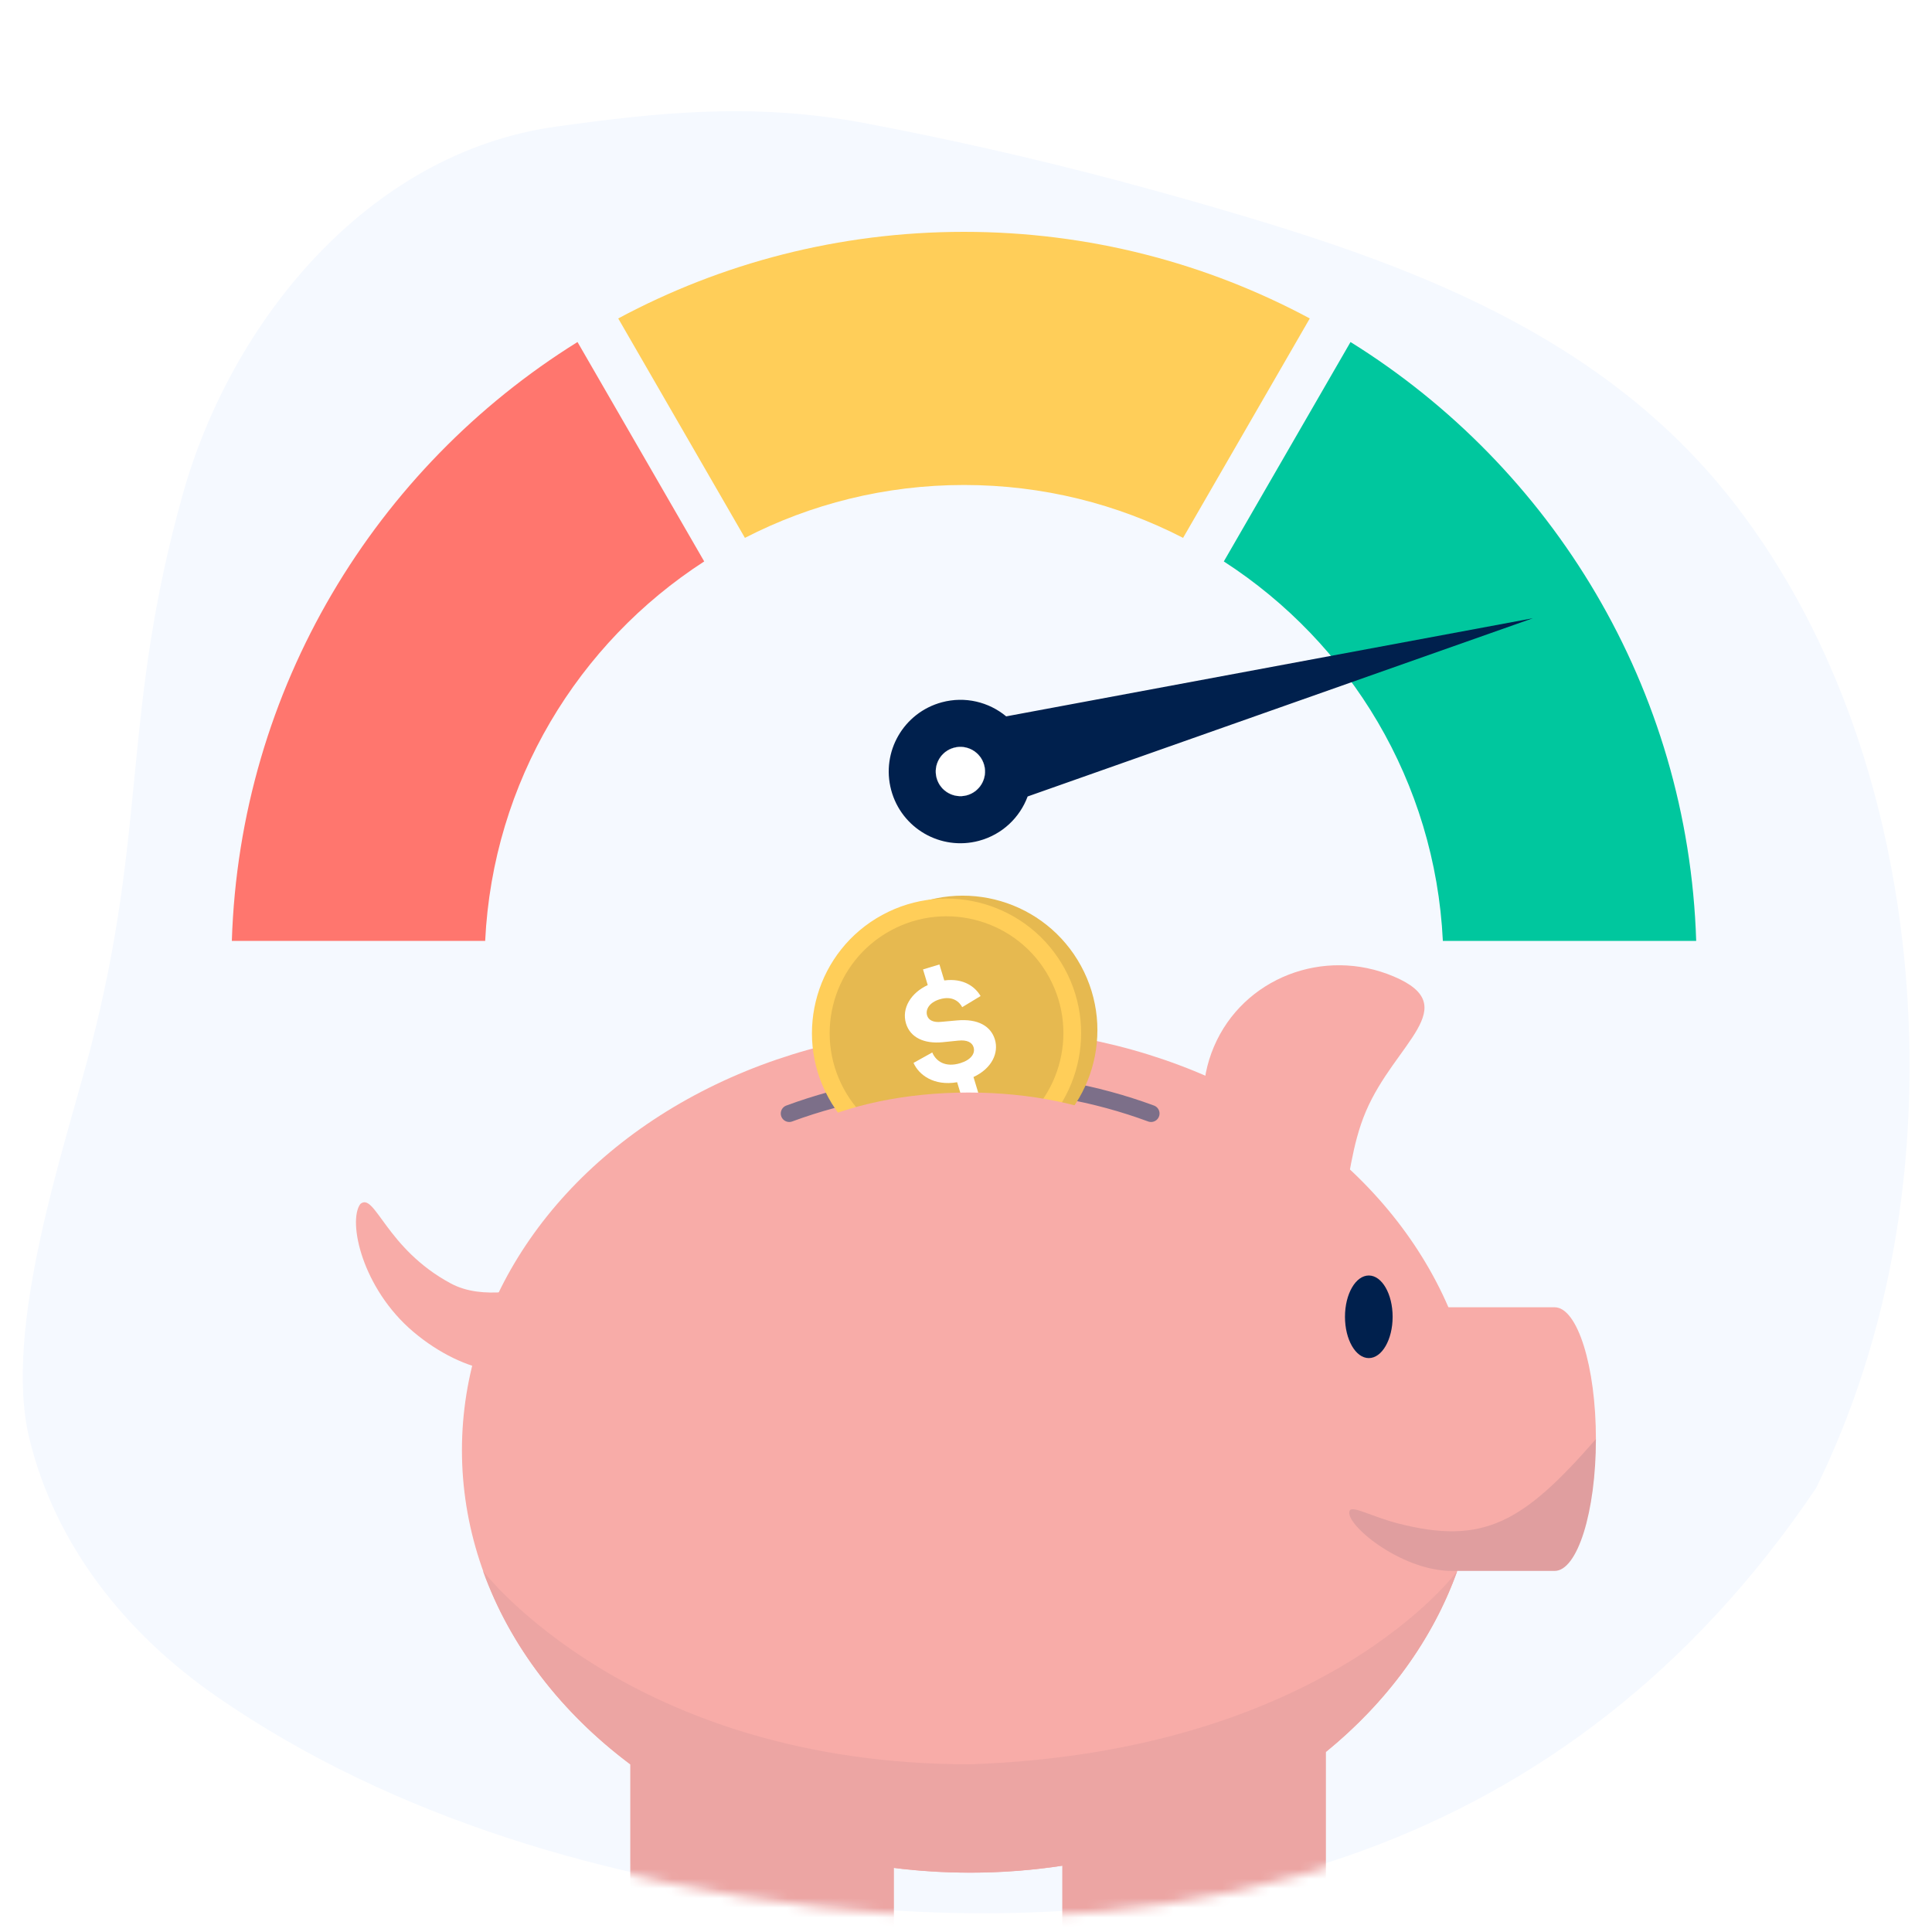
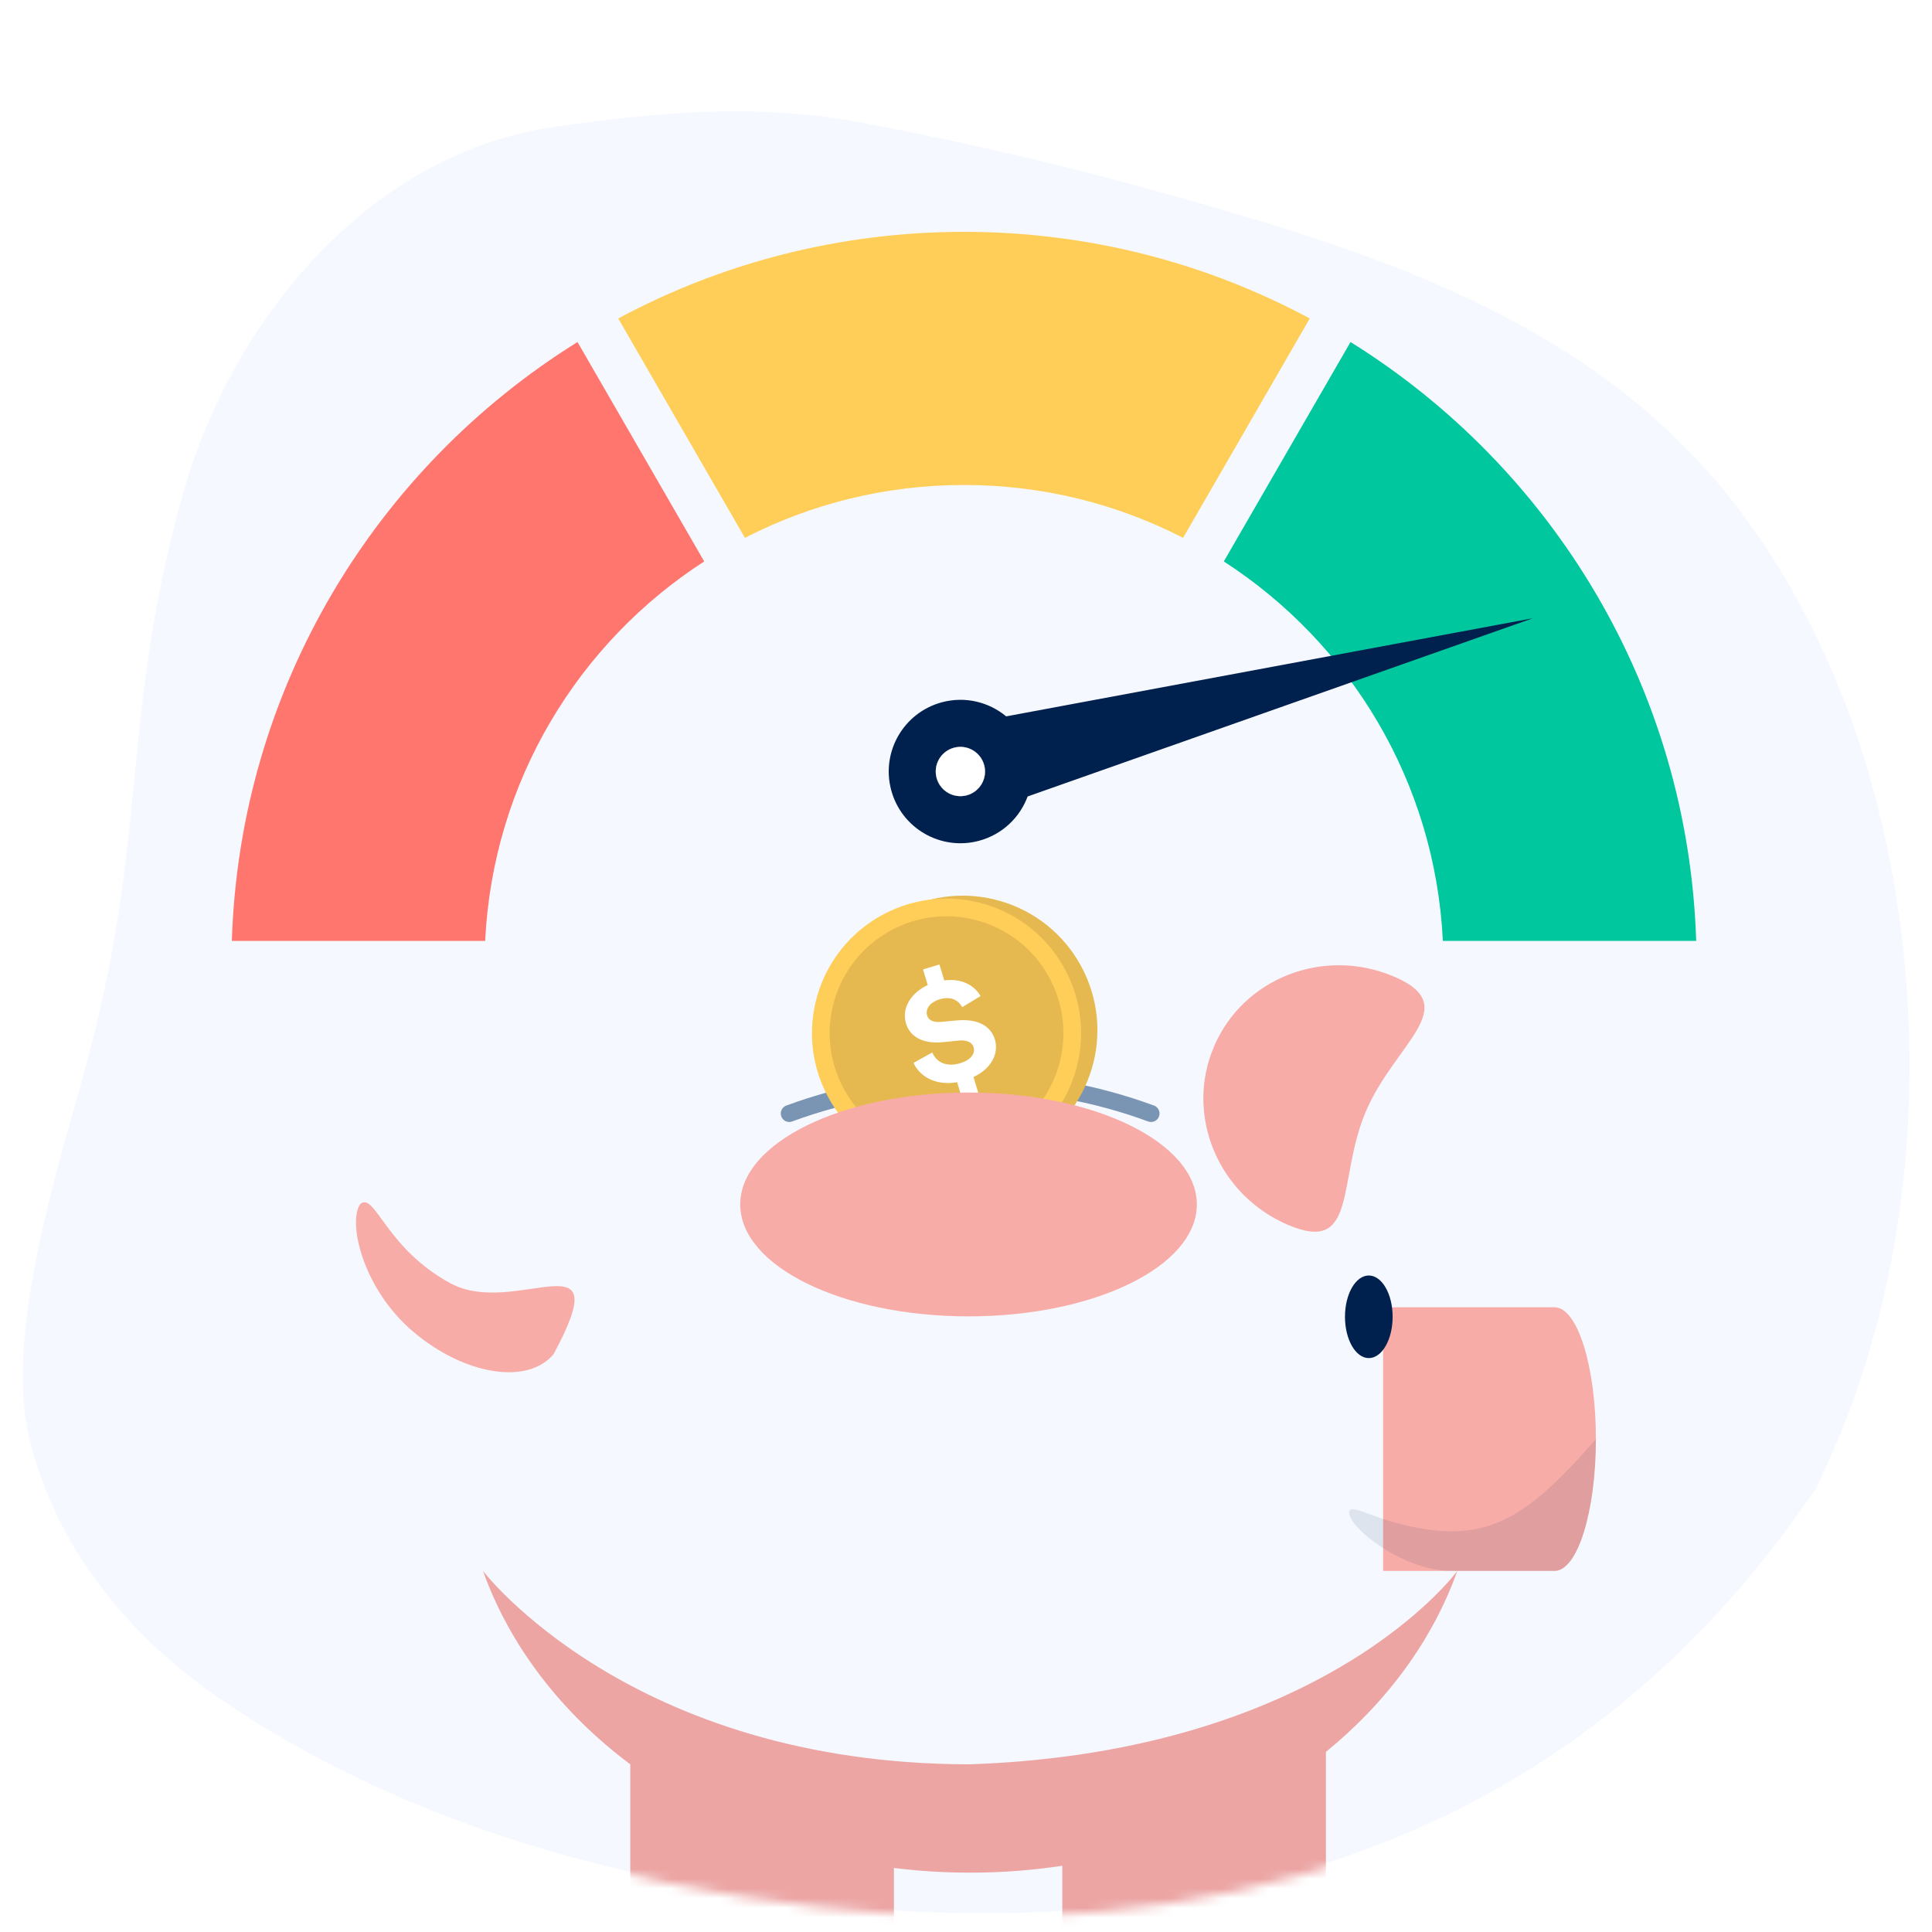
<svg xmlns="http://www.w3.org/2000/svg" width="200" height="200" viewBox="0 0 200 200" fill="none">
  <rect x="0" y="0" width="200" height="200" fill="#808080" stroke="none" />
  <g clip-path="url(#clip0_2401_1236)">
    <rect width="200" height="200" fill="white" />
    <path d="M115.704 18.687C106.941 16.366 98.168 14.377 89.384 12.721C78.102 10.613 68.29 11.603 57.497 13.116C37.942 15.86 23.904 33.452 18.947 51.078C12.526 73.936 15.34 85.59 9.336 108.645C6.692 118.803 0.245 137.521 3.048 148.961C5.734 159.931 12.926 169.022 22.354 175.572C41.04 188.537 63.718 194.673 84.07 197.013C123.371 201.53 162.238 192.257 187.992 154.061C194.044 141.713 197.328 127.698 197.647 112.855C198.101 93.14 193.36 70.19 179.808 52.453C166.01 34.394 145.192 27.152 125.845 21.512C121.881 20.34 115.704 18.687 115.704 18.687Z" fill="#F5F9FF" />
    <path d="M135.588 32.966L122.473 55.68C115.675 52.18 107.966 50.206 99.793 50.206C91.621 50.206 83.911 52.183 77.113 55.68L63.998 32.966C74.659 27.245 86.847 24 99.793 24C112.739 24 124.927 27.245 135.588 32.966Z" fill="#FFCE59" />
    <path d="M50.225 97.401H24C24.825 71.22 38.92 48.386 59.783 35.406L72.9 58.12C59.859 66.545 51.022 80.915 50.225 97.401Z" fill="#FF766E" />
    <path d="M175.589 97.401H149.364C148.567 80.915 139.733 66.545 126.689 58.12L139.806 35.406C160.669 48.388 174.765 71.223 175.589 97.401Z" fill="#00C79E" />
    <path d="M100.079 82.331C98.719 82.695 97.319 81.887 96.955 80.527C96.59 79.167 97.398 77.768 98.758 77.403C100.118 77.038 101.518 77.846 101.882 79.206C102.25 80.567 101.439 81.966 100.079 82.331Z" fill="#00204D" />
    <path d="M104.157 74.155C102.368 72.674 99.917 72.052 97.502 72.7C93.542 73.763 91.195 77.829 92.255 81.789C93.315 85.749 97.381 88.1 101.344 87.039C103.759 86.389 105.573 84.627 106.381 82.451L158.683 64L104.16 74.158L104.157 74.155ZM96.955 80.527C96.59 79.167 97.398 77.767 98.758 77.403C100.119 77.038 101.518 77.846 101.883 79.206C102.25 80.567 101.439 81.966 100.079 82.331C98.719 82.695 97.32 81.887 96.955 80.527Z" fill="#00204D" />
-     <path d="M100.079 82.331C98.719 82.695 97.319 81.887 96.955 80.527C96.59 79.167 97.398 77.768 98.758 77.403C100.118 77.038 101.518 77.846 101.882 79.206C102.25 80.567 101.439 81.966 100.079 82.331Z" fill="#00204D" />
    <path d="M100.079 82.331C98.719 82.695 97.319 81.887 96.955 80.527C96.59 79.167 97.398 77.768 98.758 77.403C100.118 77.038 101.518 77.846 101.882 79.206C102.25 80.567 101.439 81.966 100.079 82.331Z" fill="white" />
    <mask id="mask0_2401_1236" style="mask-type:alpha" maskUnits="userSpaceOnUse" x="2" y="12" width="197" height="187">
      <path d="M116.242 19.236C107.489 16.92 98.725 14.937 89.95 13.286C78.679 11.184 68.874 12.177 58.087 13.693C38.544 16.442 24.497 34.021 19.524 51.63C13.082 74.467 15.88 86.107 9.853 109.14C7.2 119.288 0.736 137.99 3.524 149.416C6.195 160.373 13.371 169.452 22.784 175.992C41.44 188.936 64.093 195.057 84.427 197.387C123.691 201.884 162.538 192.605 188.316 154.44C194.378 142.102 197.675 128.101 198.012 113.273C198.488 93.578 193.777 70.654 180.256 52.941C166.49 34.906 145.697 27.68 126.372 22.053C122.412 20.884 116.242 19.236 116.242 19.236Z" fill="#EBF3FF" />
    </mask>
    <g mask="url(#mask0_2401_1236)">
-       <ellipse cx="100.431" cy="150.125" rx="52.611" ry="43.733" fill="#F8ACA8" />
      <path fill-rule="evenodd" clip-rule="evenodd" d="M160.934 162.62C163.295 162.619 165.208 156.51 165.208 148.974C165.208 141.437 163.295 135.328 160.934 135.328C160.929 135.328 160.924 135.328 160.92 135.328H143.178V162.62H160.934V162.62Z" fill="#F8ACA8" />
      <path opacity="0.1" d="M144.656 157.688C142.063 157.015 139.995 155.839 139.724 156.372C139.066 157.666 144.933 162.597 150.246 162.62H160.934C163.295 162.62 165.208 156.51 165.208 148.974C157.649 157.653 153.535 159.989 144.656 157.688Z" fill="#00204D" />
      <path d="M150.863 162.62C148.287 169.816 143.542 176.236 137.258 181.357V199.121C137.258 201.482 131.149 203.395 123.612 203.395C116.076 203.395 109.966 201.482 109.966 199.121V193.142C106.874 193.612 103.687 193.858 100.43 193.858C97.748 193.858 95.113 193.691 92.539 193.37V199.121C92.539 201.482 86.429 203.395 78.892 203.395C71.356 203.395 65.246 201.482 65.246 199.121L65.246 182.641C58.146 177.328 52.794 170.431 49.998 162.62C49.998 162.62 65.246 182.641 100.43 182.641C137.258 181.357 150.863 162.62 150.863 162.62Z" fill="#F8ACA8" />
      <path opacity="0.05" d="M150.863 162.62C148.287 169.816 143.542 176.236 137.258 181.357V199.121C137.258 201.482 131.149 203.395 123.612 203.395C116.076 203.395 109.966 201.482 109.966 199.121V193.142C106.874 193.612 103.687 193.858 100.43 193.858C97.748 193.858 95.113 193.691 92.539 193.37V199.121C92.539 201.482 86.429 203.395 78.892 203.395C71.356 203.395 65.246 201.482 65.246 199.121L65.246 182.641C58.146 177.328 52.794 170.431 49.998 162.62C49.998 162.62 65.246 182.641 100.43 182.641C137.258 181.357 150.863 162.62 150.863 162.62Z" fill="#00204D" />
      <path d="M141.399 115.047C138.373 122.148 140.617 129.905 133.349 126.808C126.082 123.711 122.643 115.445 125.669 108.344C128.694 101.244 137.038 97.999 144.306 101.095C151.573 104.192 144.424 107.947 141.399 115.047Z" fill="#F8ACA8" />
      <path d="M46.668 132.862C53.409 136.479 64.096 127.6 57.297 140.199C54.593 143.399 48.101 142.358 42.796 137.875C37.491 133.392 35.981 126.45 37.297 124.641C38.809 123.345 39.927 129.245 46.668 132.862Z" fill="#F8ACA8" />
      <ellipse cx="141.698" cy="136.314" rx="2.466" ry="4.275" fill="#00204D" />
      <path opacity="0.5" d="M119.157 115.27C113.436 113.156 107.098 111.981 100.43 111.981C93.761 111.981 87.424 113.156 81.703 115.27" stroke="#00326A" stroke-width="1.755" stroke-linecap="round" />
      <path d="M105.893 118.08C112.205 114.644 114.537 106.742 111.101 100.43C107.665 94.117 99.762 91.785 93.45 95.221C87.138 98.657 84.806 106.56 88.242 112.872C91.678 119.185 99.581 121.516 105.893 118.08Z" fill="#E6B950" stroke="#E6B950" stroke-width="1.834" />
      <path d="M104.206 118.382C110.519 114.946 112.851 107.043 109.415 100.731C105.978 94.419 98.076 92.087 91.763 95.523C85.451 98.959 83.119 106.862 86.555 113.174C89.992 119.486 97.894 121.818 104.206 118.382Z" fill="#E6B950" stroke="#FFCE59" stroke-width="1.834" />
      <path d="M99.569 113.638L99.083 112.032C96.668 112.448 95.108 111.263 94.568 110.03L96.508 108.951C96.894 109.874 97.866 110.525 99.399 110.061C100.486 109.732 100.986 109.074 100.785 108.409C100.63 107.895 100.094 107.633 99.209 107.723L97.571 107.89C95.649 108.074 94.227 107.395 93.79 105.953C93.308 104.36 94.317 102.768 96.039 101.973L95.55 100.355L97.25 99.841L97.751 101.496C99.769 101.228 100.969 102.179 101.51 103.111L99.606 104.262C99.35 103.764 98.656 103.03 97.276 103.447C96.203 103.772 95.785 104.501 95.975 105.128C96.115 105.592 96.595 105.871 97.435 105.781L99.049 105.635C101.282 105.425 102.585 106.263 102.991 107.605C103.408 108.985 102.695 110.597 100.775 111.493L101.269 113.123L99.569 113.638Z" fill="white" />
      <ellipse cx="100.262" cy="124.684" rx="23.635" ry="11.586" fill="#F8ACA8" />
    </g>
  </g>
  <defs>
    <clipPath id="clip0_2401_1236">
      <rect width="200" height="200" fill="white" />
    </clipPath>
  </defs>
</svg>